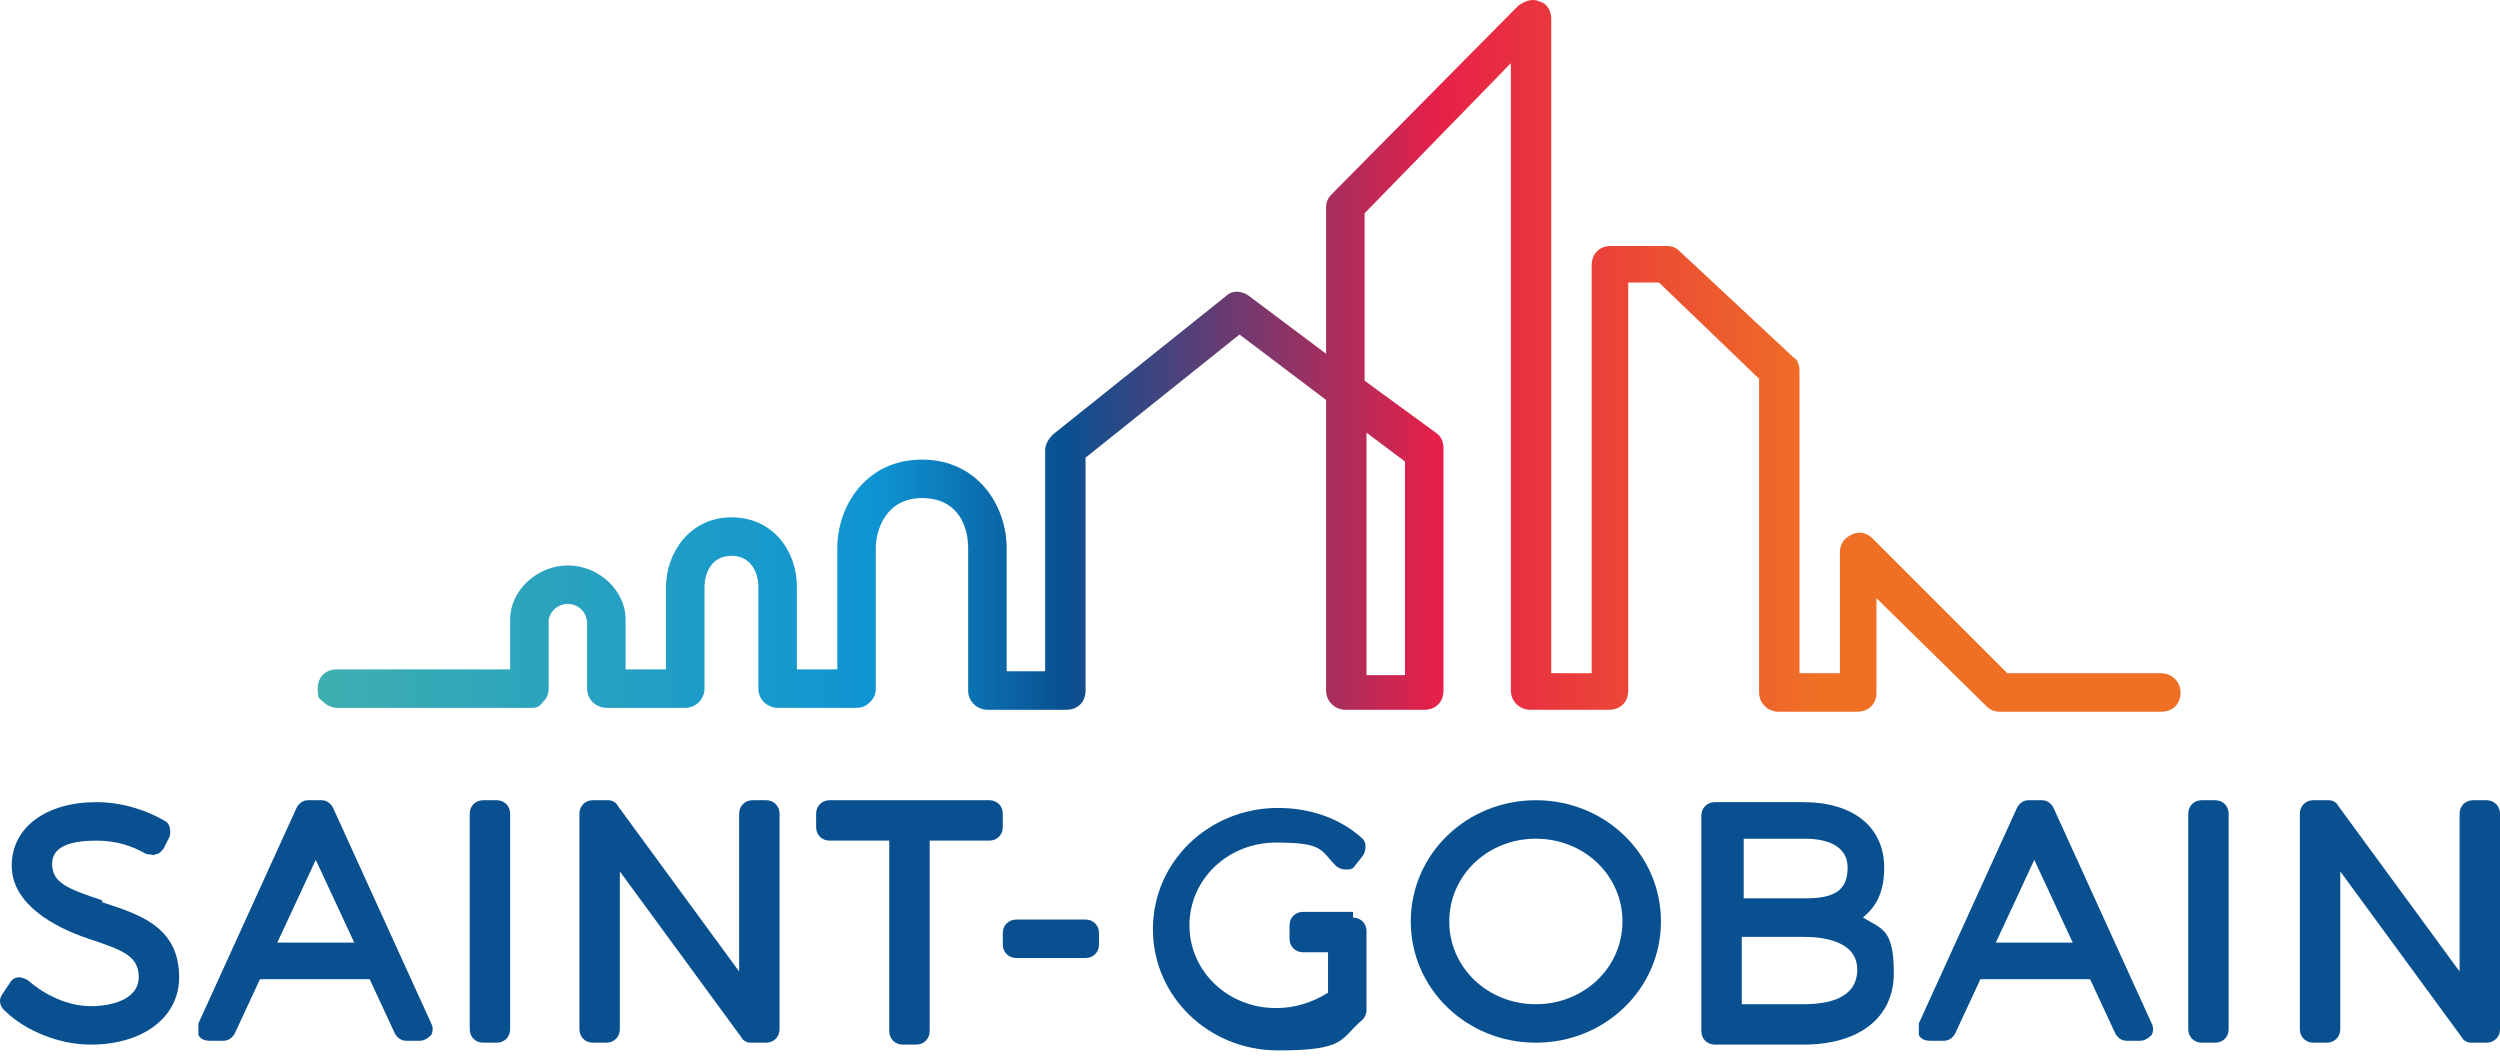
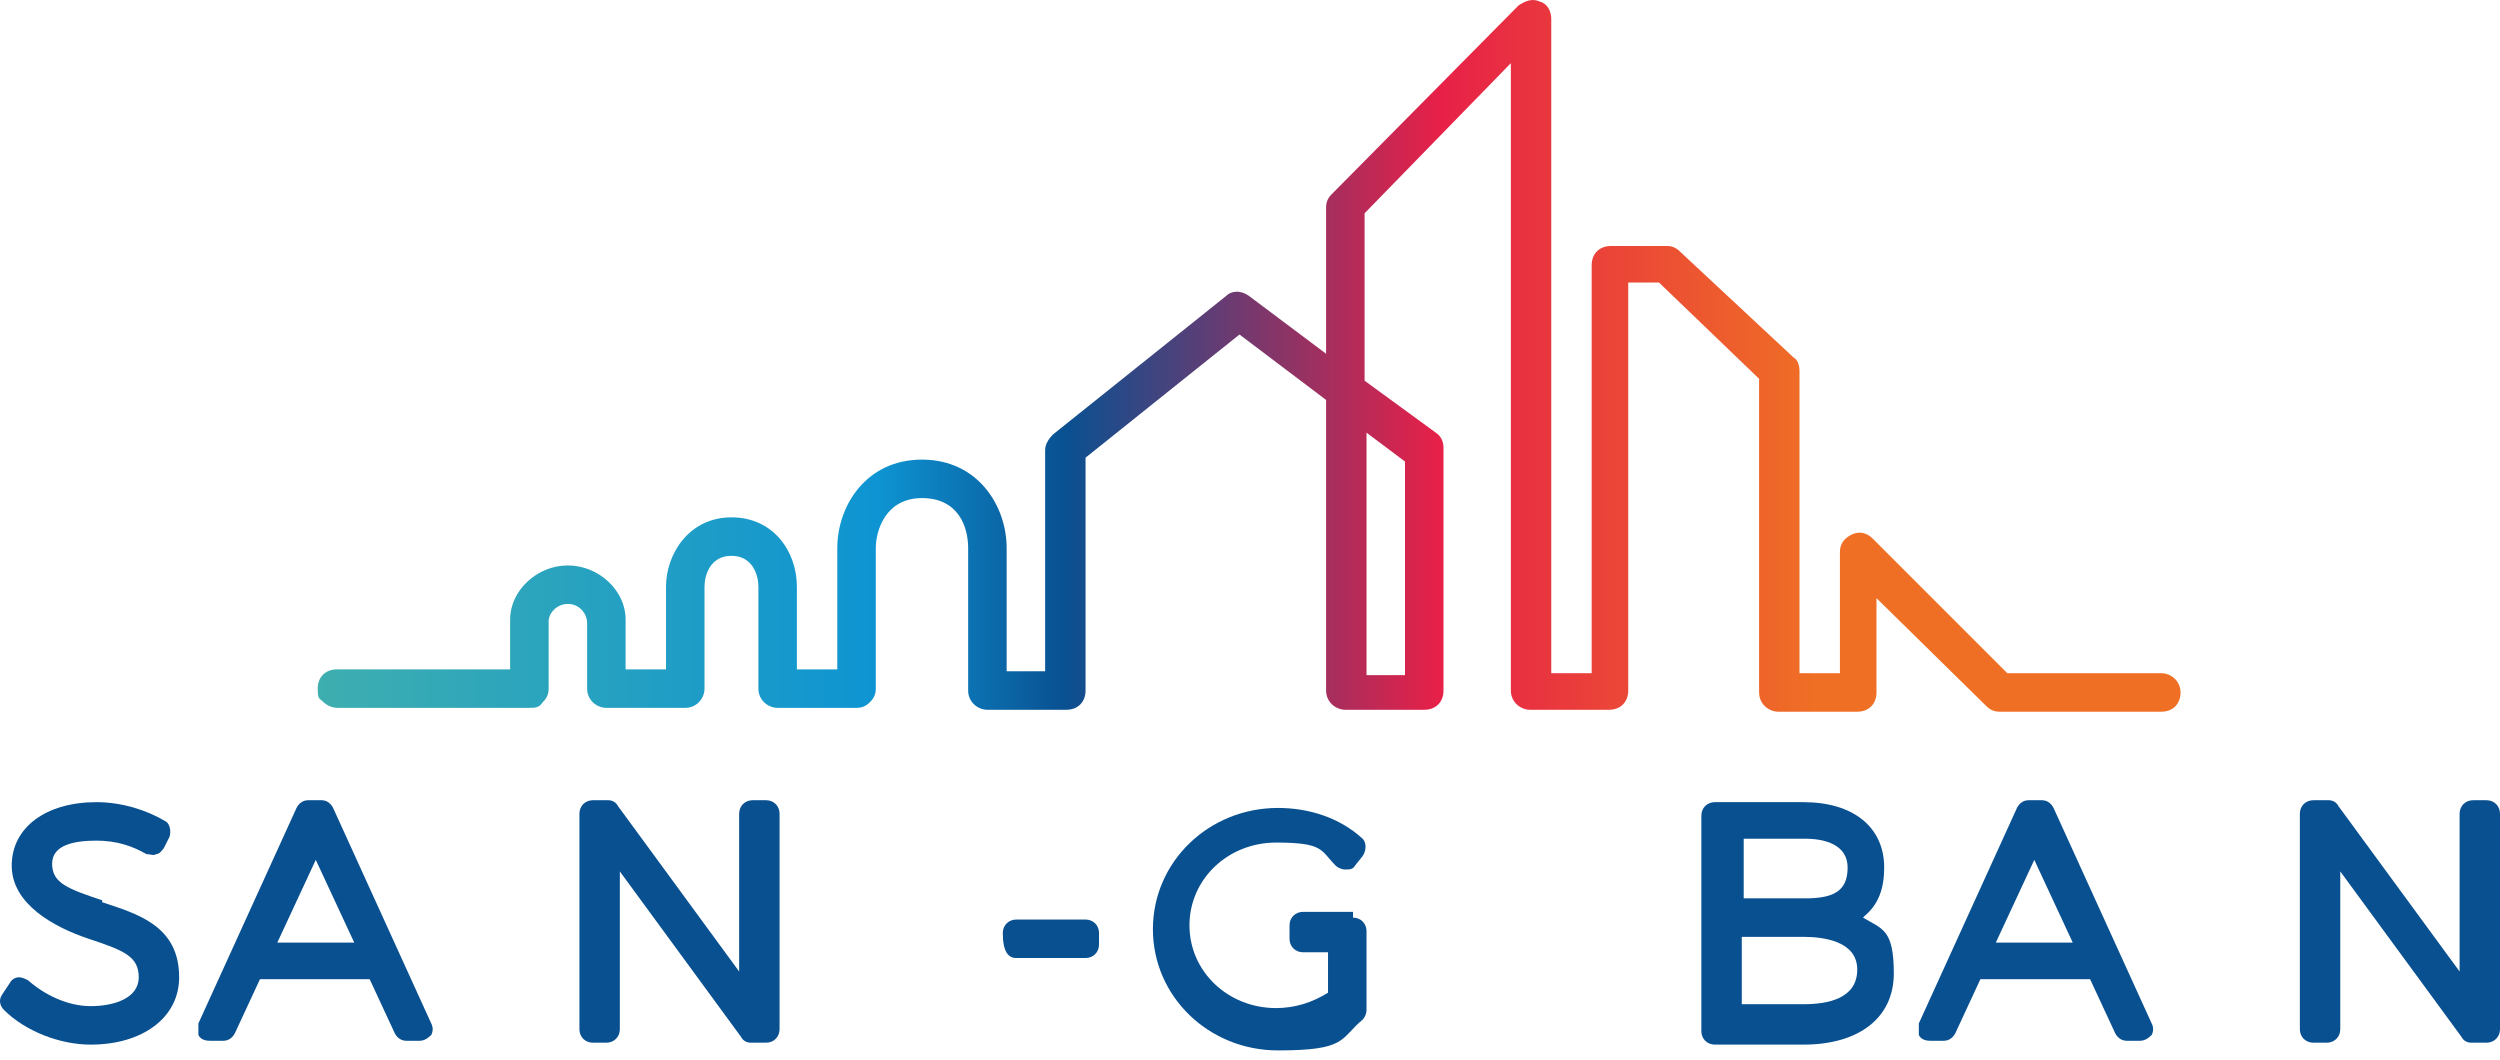
<svg xmlns="http://www.w3.org/2000/svg" width="191" height="81" viewBox="0 0 191 81" fill="none">
  <path d="M7.806 68.782C5.159 67.9 3.983 67.459 3.983 65.989C3.983 64.519 5.747 64.225 7.365 64.225C8.982 64.225 10.158 64.666 11.187 65.254C11.481 65.254 11.775 65.401 11.922 65.254C12.216 65.254 12.363 64.96 12.51 64.813L12.951 63.931C13.098 63.49 12.951 62.901 12.658 62.754C11.187 61.872 9.276 61.284 7.365 61.284C3.542 61.284 0.895 63.196 0.895 66.136C0.895 69.077 4.13 70.841 6.776 71.723C9.423 72.605 10.599 73.046 10.599 74.663C10.599 76.281 8.688 76.869 6.923 76.869C5.159 76.869 3.395 75.987 2.219 74.958C2.072 74.811 1.631 74.663 1.484 74.663C1.189 74.663 0.895 74.811 0.748 75.105L0.16 75.987C-0.134 76.428 0.013 76.869 0.307 77.163C1.925 78.78 4.571 79.809 6.923 79.809C10.893 79.809 13.687 77.751 13.687 74.663C13.687 70.694 10.452 69.812 7.806 68.93" fill="#095091" />
  <path d="M25.449 61.725C25.302 61.431 25.008 61.137 24.567 61.137H23.537C23.096 61.137 22.802 61.431 22.655 61.725L15.157 78.192C15.157 78.486 15.157 78.78 15.157 79.074C15.304 79.368 15.598 79.515 16.039 79.515H17.068C17.509 79.515 17.803 79.221 17.95 78.927L19.862 74.81H28.242L30.154 78.927C30.3 79.221 30.595 79.515 31.036 79.515H32.065C32.359 79.515 32.653 79.368 32.947 79.074C33.094 78.78 33.094 78.486 32.947 78.192L25.449 61.725ZM21.185 72.017L24.125 65.695L27.066 72.017H21.332H21.185Z" fill="#095091" />
-   <path d="M37.946 61.137H36.916C36.328 61.137 35.887 61.578 35.887 62.166V78.633C35.887 79.221 36.328 79.662 36.916 79.662H37.946C38.534 79.662 38.975 79.221 38.975 78.633V62.166C38.975 61.578 38.534 61.137 37.946 61.137Z" fill="#095091" />
  <path d="M58.53 61.137H57.5C56.912 61.137 56.471 61.578 56.471 62.166V74.222L47.209 61.578C47.062 61.284 46.767 61.137 46.474 61.137H45.297C44.709 61.137 44.268 61.578 44.268 62.166V78.633C44.268 79.221 44.709 79.662 45.297 79.662H46.326C46.914 79.662 47.356 79.221 47.356 78.633V66.577L56.618 79.221C56.765 79.515 57.059 79.662 57.353 79.662H58.53C59.118 79.662 59.559 79.221 59.559 78.633V62.166C59.559 61.578 59.118 61.137 58.53 61.137Z" fill="#095091" />
-   <path d="M75.585 61.137H63.381C62.793 61.137 62.352 61.578 62.352 62.166V63.195C62.352 63.783 62.793 64.224 63.381 64.224H67.939V78.78C67.939 79.368 68.38 79.809 68.968 79.809H69.998C70.586 79.809 71.027 79.368 71.027 78.78V64.224H75.585C76.173 64.224 76.614 63.783 76.614 63.195V62.166C76.614 61.578 76.173 61.137 75.585 61.137Z" fill="#095091" />
-   <path d="M82.936 70.253H77.643C77.055 70.253 76.614 70.694 76.614 71.282V72.164C76.614 72.752 77.055 73.193 77.643 73.193H82.936C83.524 73.193 83.965 72.752 83.965 72.164V71.282C83.965 70.694 83.524 70.253 82.936 70.253Z" fill="#095091" />
+   <path d="M82.936 70.253H77.643C77.055 70.253 76.614 70.694 76.614 71.282C76.614 72.752 77.055 73.193 77.643 73.193H82.936C83.524 73.193 83.965 72.752 83.965 72.164V71.282C83.965 70.694 83.524 70.253 82.936 70.253Z" fill="#095091" />
  <path d="M103.372 69.666H99.55C98.962 69.666 98.52 70.107 98.52 70.695V71.724C98.52 72.312 98.962 72.754 99.55 72.754H101.461V75.841C100.285 76.576 98.962 77.017 97.491 77.017C93.816 77.017 90.875 74.224 90.875 70.695C90.875 67.166 93.816 64.373 97.491 64.373C101.167 64.373 100.873 64.961 102.049 66.137C102.196 66.284 102.49 66.431 102.784 66.431C103.078 66.431 103.372 66.431 103.519 66.137L104.107 65.402C104.402 64.961 104.402 64.373 104.107 64.079C102.343 62.462 99.991 61.727 97.638 61.727C92.345 61.727 88.082 65.843 88.082 70.989C88.082 76.135 92.345 80.252 97.638 80.252C102.931 80.252 102.343 79.37 104.107 77.899C104.255 77.752 104.402 77.458 104.402 77.164V71.136C104.402 70.548 103.96 70.107 103.372 70.107" fill="#095091" />
-   <path d="M117.34 61.137C112.047 61.137 107.783 65.253 107.783 70.399C107.783 75.545 112.047 79.662 117.34 79.662C122.633 79.662 126.897 75.545 126.897 70.399C126.897 65.253 122.633 61.137 117.34 61.137ZM117.34 76.722C113.664 76.722 110.724 73.928 110.724 70.399C110.724 66.871 113.664 64.077 117.34 64.077C121.016 64.077 123.956 66.871 123.956 70.399C123.956 73.928 121.016 76.722 117.34 76.722Z" fill="#095091" />
  <path d="M142.481 69.959C143.511 69.077 143.952 67.9 143.952 66.283C143.952 63.196 141.599 61.284 137.777 61.284H131.013C130.425 61.284 129.984 61.725 129.984 62.313V78.78C129.984 79.368 130.425 79.809 131.013 79.809H137.777C142.04 79.809 144.687 77.751 144.687 74.37C144.687 70.988 143.805 70.988 142.334 70.106M137.924 68.635H133.219V64.078H137.924C139.394 64.078 141.158 64.519 141.158 66.283C141.158 68.047 140.129 68.635 137.924 68.635ZM133.072 71.576H137.777C139.247 71.576 141.893 71.87 141.893 74.075C141.893 76.281 139.688 76.722 137.777 76.722H133.072V71.576Z" fill="#095091" />
  <path d="M156.89 61.725C156.743 61.431 156.449 61.137 156.008 61.137H154.979C154.538 61.137 154.243 61.431 154.096 61.725L146.598 78.192C146.598 78.486 146.598 78.78 146.598 79.074C146.745 79.368 147.039 79.515 147.48 79.515H148.509C148.951 79.515 149.245 79.221 149.392 78.927L151.303 74.81H159.683L161.595 78.927C161.742 79.221 162.036 79.515 162.477 79.515H163.506C163.8 79.515 164.094 79.368 164.388 79.074C164.535 78.78 164.535 78.486 164.388 78.192L156.89 61.725ZM152.479 72.017L155.42 65.695L158.36 72.017H152.626H152.479Z" fill="#095091" />
-   <path d="M169.24 61.137H168.211C167.623 61.137 167.182 61.578 167.182 62.166V78.633C167.182 79.221 167.623 79.662 168.211 79.662H169.24C169.828 79.662 170.269 79.221 170.269 78.633V62.166C170.269 61.578 169.828 61.137 169.24 61.137Z" fill="#095091" />
  <path d="M189.971 61.137H188.942C188.354 61.137 187.913 61.578 187.913 62.166V74.222L178.65 61.578C178.503 61.284 178.209 61.137 177.915 61.137H176.739C176.151 61.137 175.709 61.578 175.709 62.166V78.633C175.709 79.221 176.151 79.662 176.739 79.662H177.768C178.356 79.662 178.797 79.221 178.797 78.633V66.577L188.06 79.221C188.207 79.515 188.501 79.662 188.795 79.662H189.971C190.559 79.662 191 79.221 191 78.633V62.166C191 61.578 190.559 61.137 189.971 61.137Z" fill="#095091" />
  <path d="M165.27 51.434H153.361L143.069 41.142C142.628 40.701 142.04 40.554 141.452 40.848C140.864 41.142 140.57 41.583 140.57 42.171V51.434H137.482V28.351C137.482 27.91 137.335 27.469 137.041 27.322L128.367 19.235C128.073 18.941 127.779 18.794 127.338 18.794H123.074C122.192 18.794 121.604 19.382 121.604 20.264V51.434H118.516V1.445C118.516 0.857 118.222 0.269 117.634 0.122C117.046 -0.172 116.458 0.122 116.017 0.416L101.755 14.824C101.461 15.118 101.314 15.412 101.314 15.854V27.027L95.433 22.617C94.845 22.176 94.11 22.176 93.669 22.617L80.436 33.203C80.142 33.497 79.848 33.938 79.848 34.379V51.287H76.908V41.877C76.908 38.643 74.702 35.114 70.439 35.114C66.175 35.114 63.969 38.643 63.969 41.877V51.14H60.882V44.818C60.882 42.171 59.118 39.525 55.883 39.525C52.648 39.525 50.884 42.318 50.884 44.818V51.14H47.797V47.317C47.797 45.112 45.738 43.2 43.386 43.2C41.033 43.2 38.975 45.112 38.975 47.317V51.14H25.743C24.861 51.14 24.273 51.728 24.273 52.61C24.273 53.492 24.419 53.345 24.713 53.639C25.008 53.933 25.449 54.08 25.743 54.08H40.445C40.886 54.08 41.181 54.08 41.474 53.639C41.769 53.345 41.916 53.051 41.916 52.61V47.464C41.916 46.876 42.504 46.141 43.386 46.141C44.268 46.141 44.856 46.876 44.856 47.611C44.856 48.346 44.856 52.61 44.856 52.61C44.856 53.492 45.591 54.08 46.326 54.08H52.354C53.237 54.08 53.825 53.345 53.825 52.61V44.818C53.825 43.935 54.266 42.465 55.883 42.465C57.5 42.465 57.941 43.935 57.941 44.818V52.61C57.941 53.492 58.676 54.08 59.412 54.08H65.44C65.881 54.08 66.175 53.933 66.469 53.639C66.763 53.345 66.91 53.051 66.91 52.61V41.877C66.91 40.554 67.645 38.054 70.439 38.054C73.232 38.054 73.967 40.26 73.967 41.877V52.757C73.967 53.639 74.702 54.227 75.438 54.227H81.466C82.348 54.227 82.936 53.639 82.936 52.757V34.967L94.698 25.557L101.314 30.556V52.757C101.314 53.639 102.049 54.227 102.784 54.227H108.812C109.695 54.227 110.283 53.639 110.283 52.757V34.232C110.283 33.791 110.136 33.35 109.695 33.056L104.255 29.086V16.295L115.429 4.827V52.757C115.429 53.639 116.164 54.227 116.899 54.227H122.927C123.809 54.227 124.397 53.639 124.397 52.757V21.588H126.75L134.395 28.939V52.904C134.395 53.786 135.13 54.374 135.865 54.374H141.893C142.775 54.374 143.363 53.786 143.363 52.904V45.7L151.744 53.933C152.038 54.227 152.332 54.374 152.773 54.374H165.123C166.005 54.374 166.594 53.786 166.594 52.904C166.594 52.022 165.858 51.434 165.123 51.434H165.27ZM107.342 35.261V51.581H104.402V33.056L107.342 35.261Z" fill="url(#paint0_linear_9191_140)" />
  <defs>
    <linearGradient id="paint0_linear_9191_140" x1="24.125" y1="27.175" x2="167.182" y2="27.175" gradientUnits="userSpaceOnUse">
      <stop stop-color="#3EAEAF" />
      <stop offset="0.3" stop-color="#0E94D2" />
      <stop offset="0.4" stop-color="#095091" />
      <stop offset="0.6" stop-color="#E72048" />
      <stop offset="0.8" stop-color="#EF6F25" />
    </linearGradient>
  </defs>
</svg>